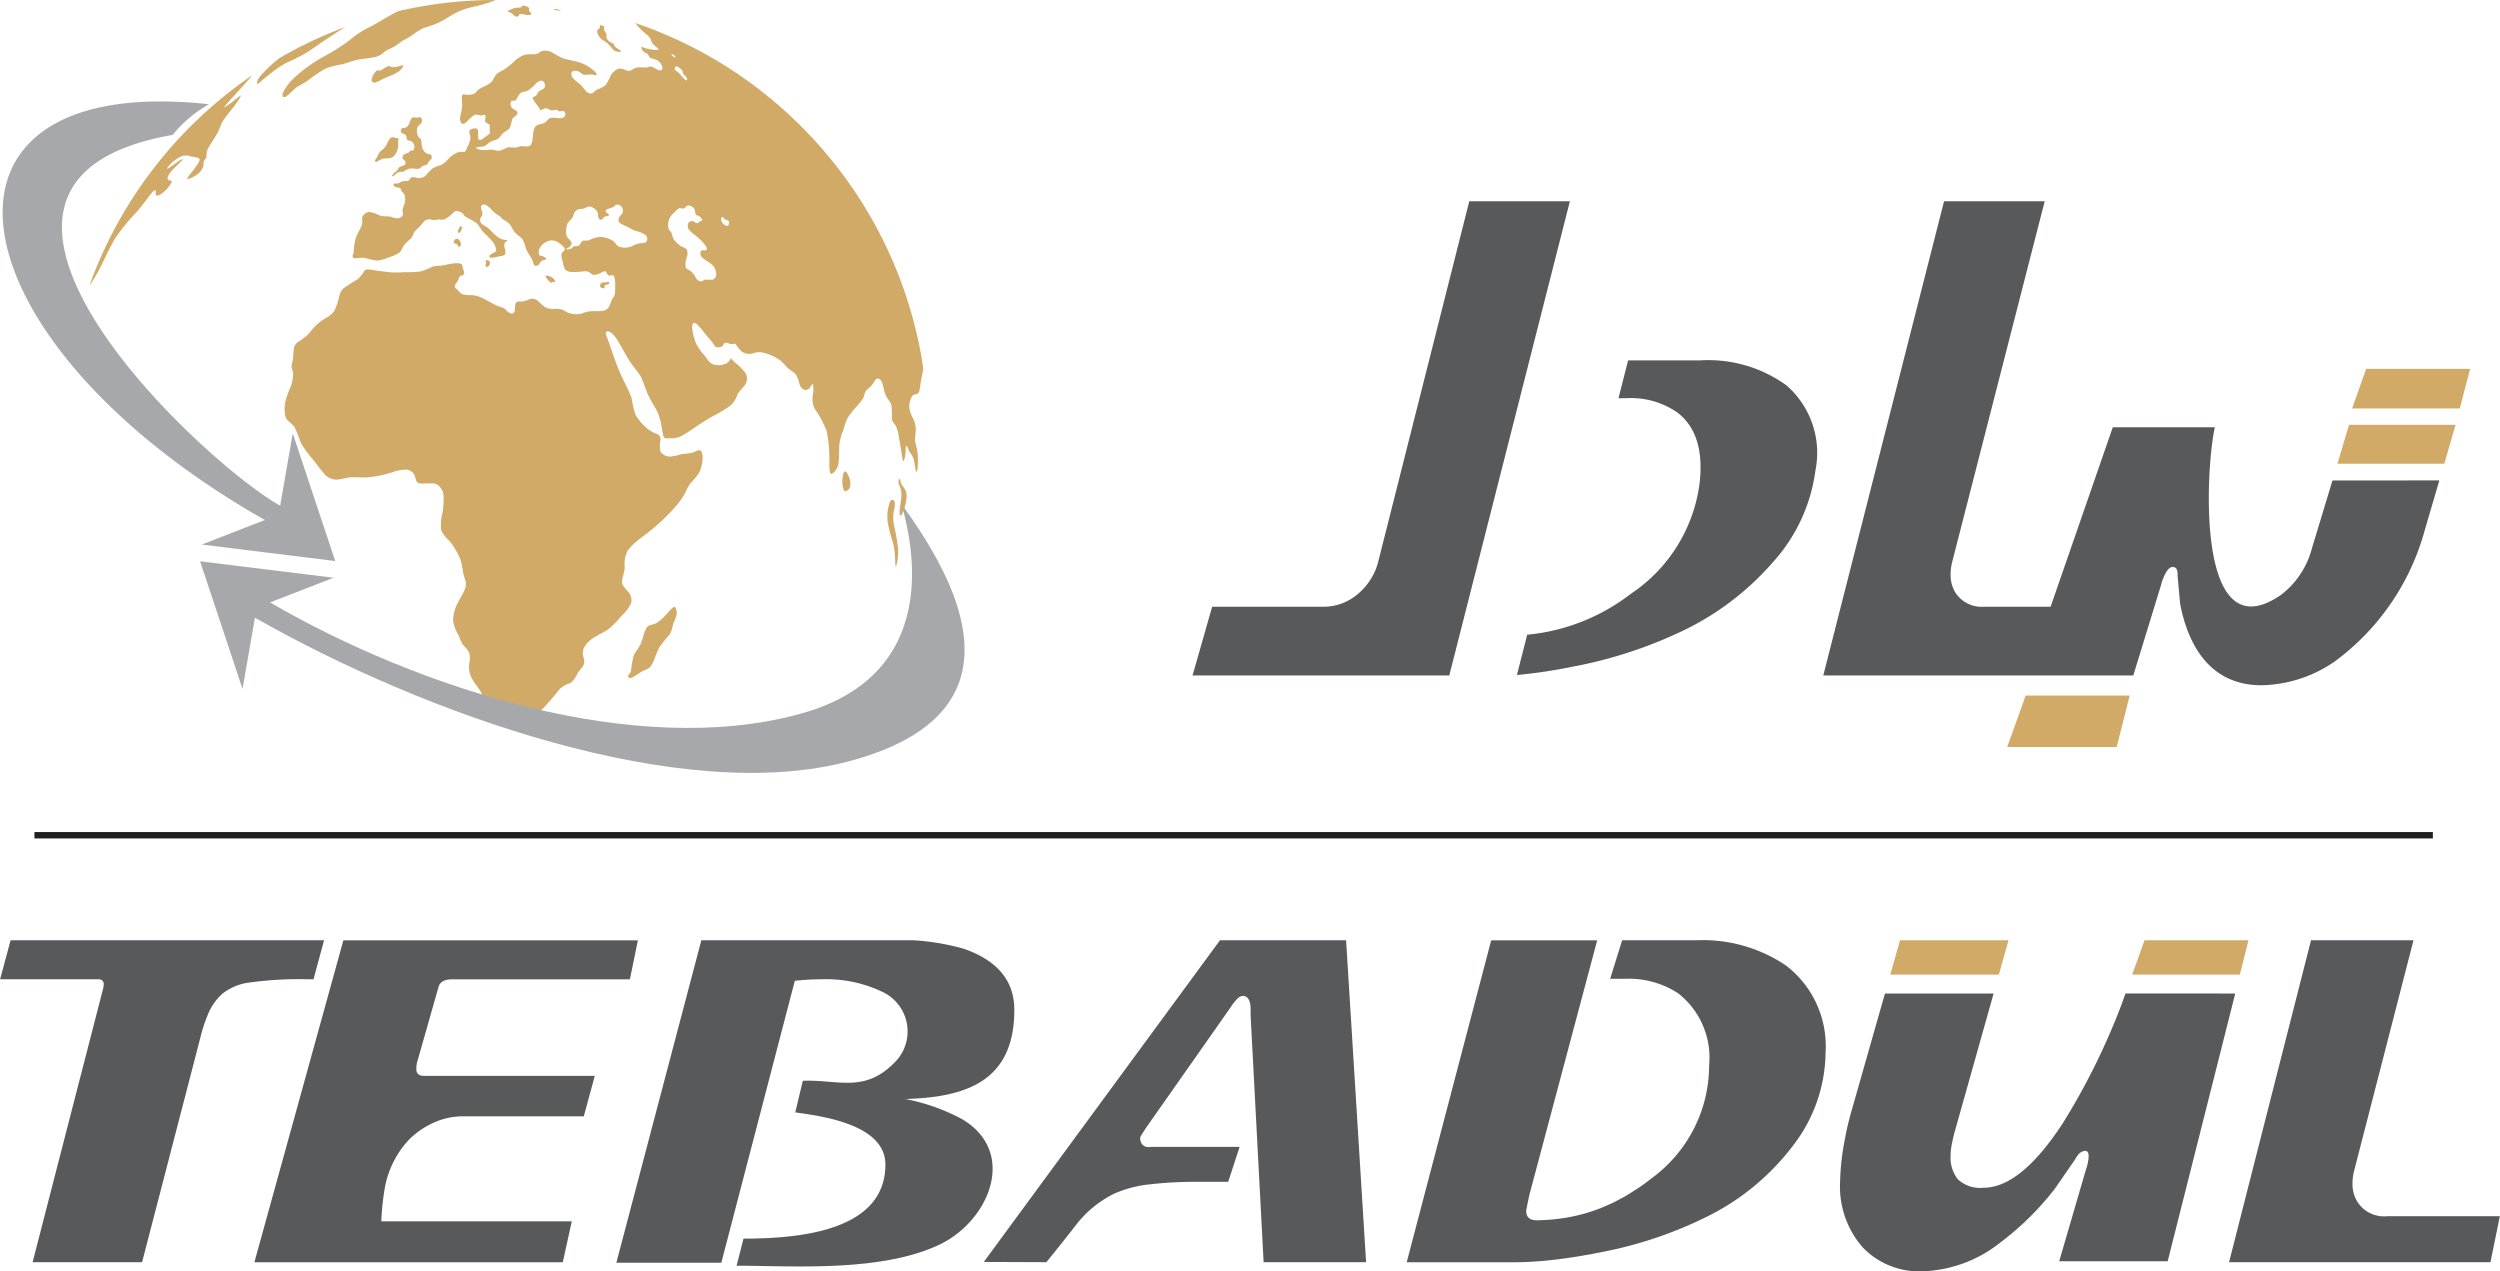
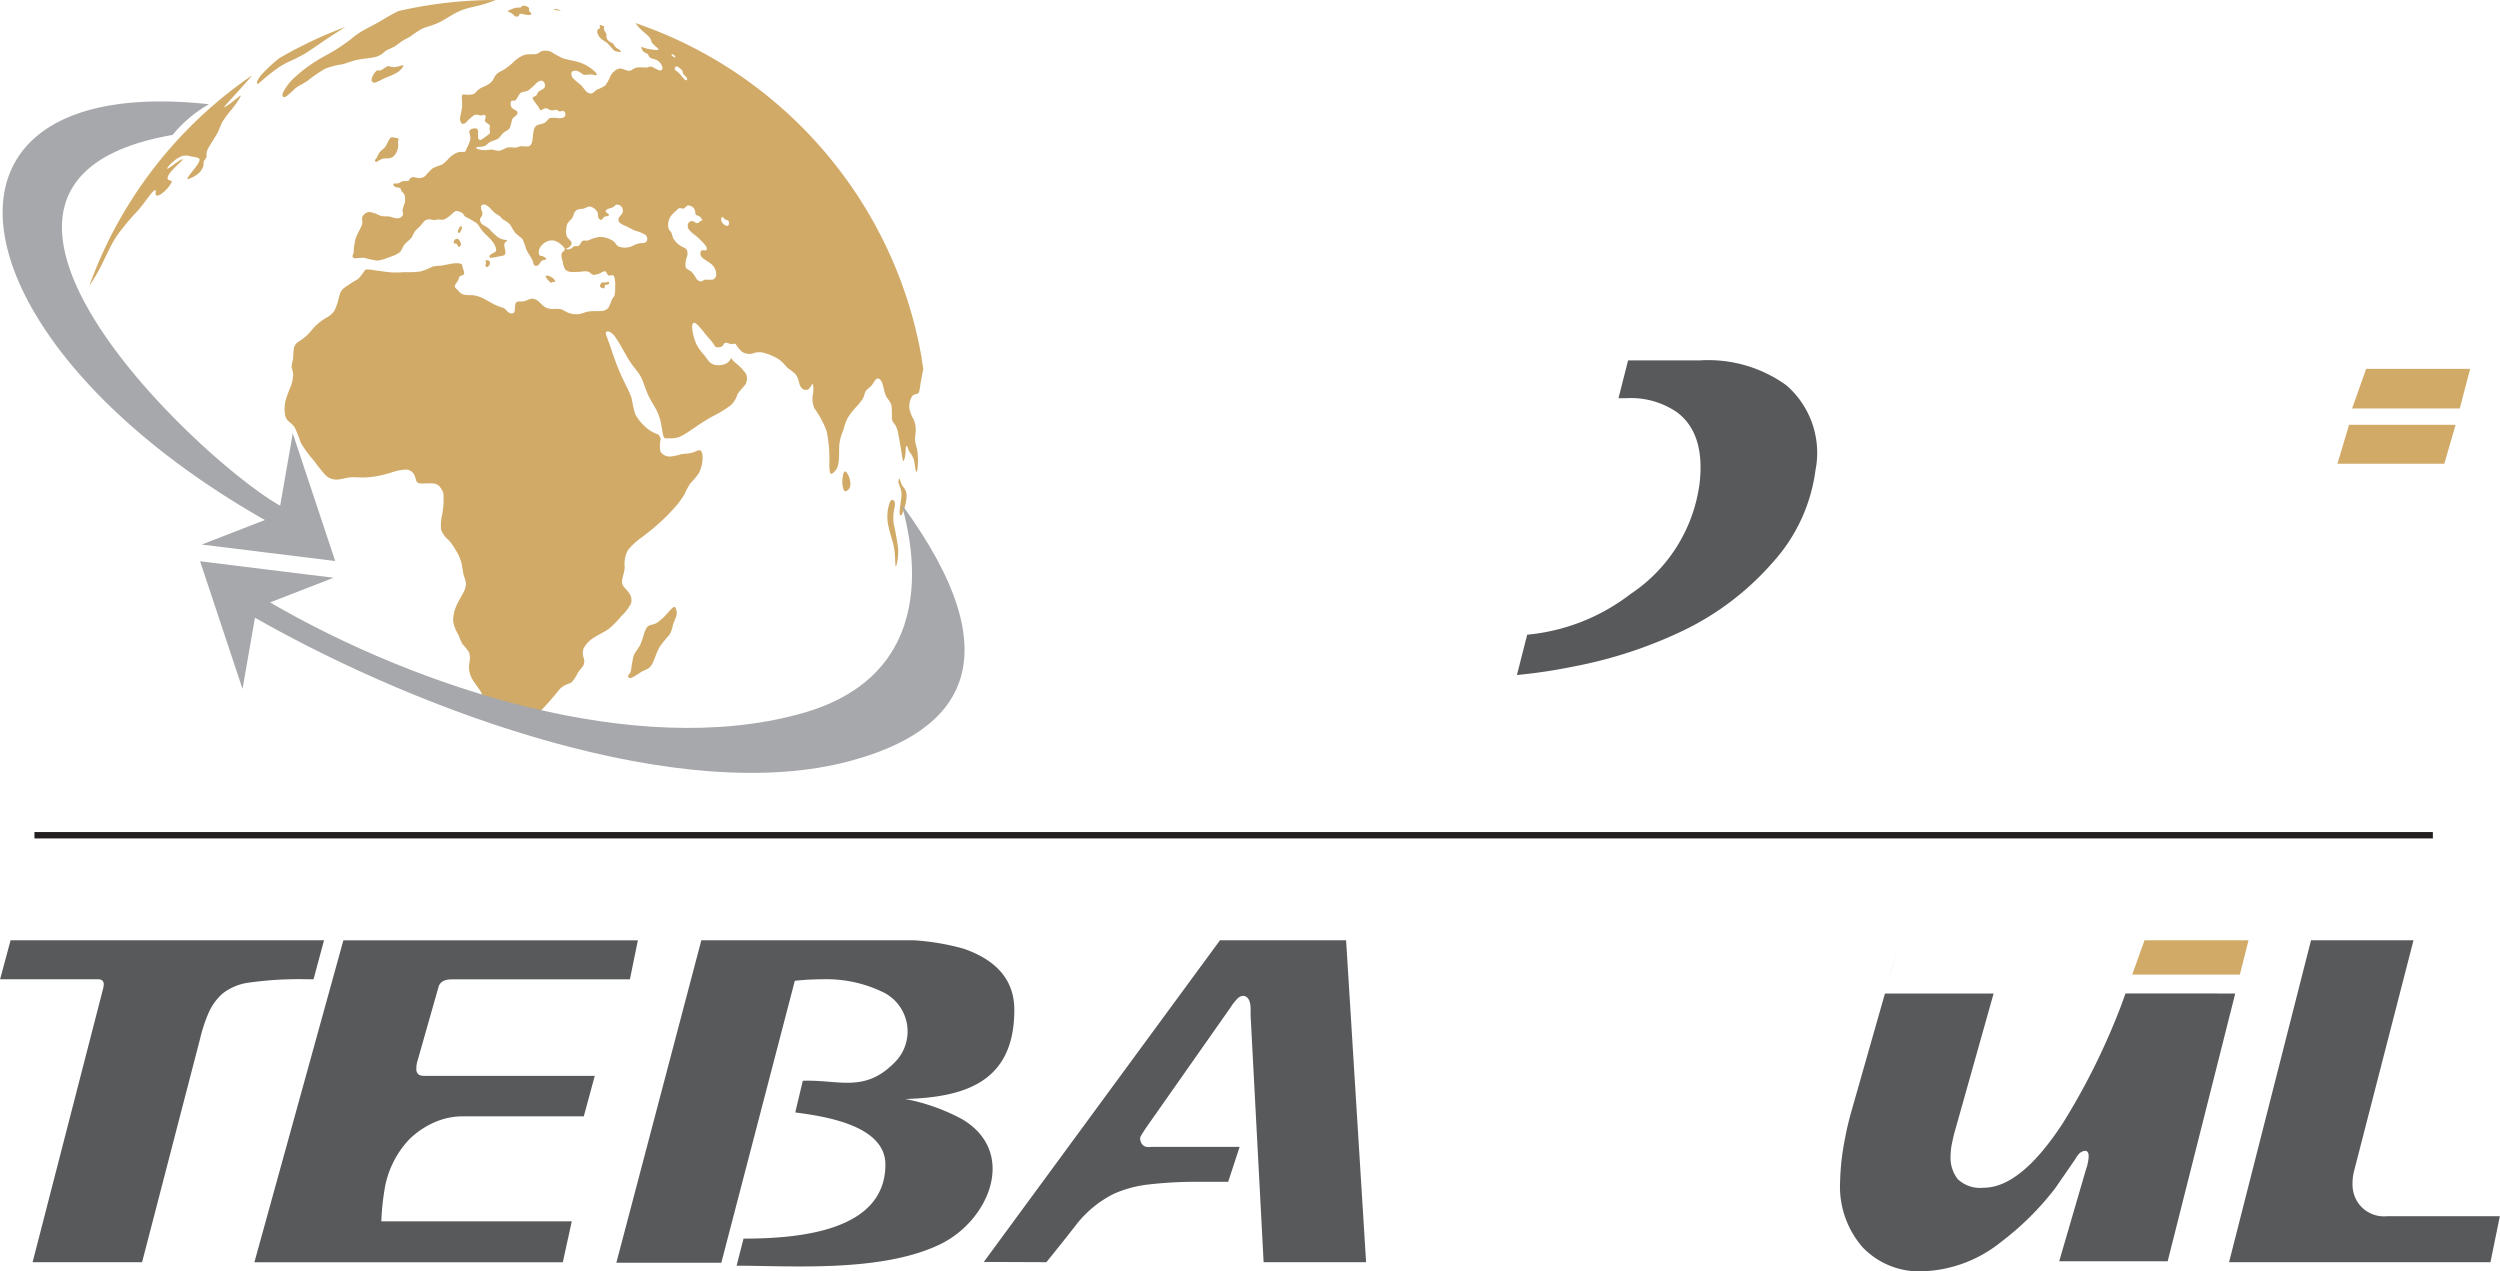
<svg xmlns="http://www.w3.org/2000/svg" width="132.94" height="67.598" viewBox="0 0 132.94 67.598">
  <defs>
    <style>.a{fill:#231f20;}.b{fill:#d1aa67;}.b,.c,.d{fill-rule:evenodd;}.c{fill:#a6a8ab;}.d{fill:#58595b;}</style>
  </defs>
  <g transform="translate(6213.972 -5321.769)">
    <rect class="a" width="127.538" height="0.34" transform="translate(-6212.14 5366.014)" />
    <g transform="translate(-6213.972 5321.769)">
      <path class="b" d="M-5984.532,5445.914c-.047.015-.07-.08-.062-.246.015-.249.105-.659.1-.921a1.5,1.5,0,0,0-.145-.511c-.035-.136,0-.293.035-.271s.069.222.157.369l.02.032a.74.74,0,0,1,.209.489,2.7,2.7,0,0,1-.229.954c-.032.064-.06.1-.083.105" transform="translate(6032.432 -5418.504)" />
      <path class="b" d="M-5987.062,5449.66c0,.037-.013.078-.021.123a2.274,2.274,0,0,0-.041.789c0,.008,0,.015,0,.023a13.427,13.427,0,0,1,.24,1.332c0,.074,0,.146,0,.217,0,.1-.009.2-.02.289-.029.262-.082.452-.107.442-.041-.015-.012-.526-.091-.989a3.853,3.853,0,0,0-.091-.387,7.359,7.359,0,0,1-.24-.927,2.335,2.335,0,0,1,.1-1.093c.088-.2.2-.152.244-.071a.251.251,0,0,1,.032.117.781.781,0,0,1-.009.136" transform="translate(6034.644 -5422.758)" />
      <path class="b" d="M-5998.7,5442.186a.3.3,0,0,0-.027-.035c-.1-.118-.164-.03-.2.21a1.315,1.315,0,0,0,.058.75.111.111,0,0,0,.1.039.362.362,0,0,0,.242-.316,1.059,1.059,0,0,0-.177-.647" transform="translate(6043.746 -5417.029)" />
      <path class="b" d="M-6053.4,5479.3a6.512,6.512,0,0,0-.129.755c-.047.186-.142.224-.158.285s.046.148.192.1l.019-.007a5.325,5.325,0,0,0,.489-.3c.021-.013.044-.025.065-.036.2-.1.357-.121.493-.345s.248-.653.423-.954a7.683,7.683,0,0,1,.535-.659,1.819,1.819,0,0,0,.176-.546,4.519,4.519,0,0,0,.178-.456.59.59,0,0,0-.063-.443c-.066-.058-.169.042-.345.236a3.151,3.151,0,0,1-.639.6c-.217.119-.4.068-.531.246a1.525,1.525,0,0,0-.162.39,4.31,4.31,0,0,1-.159.47c-.123.276-.3.418-.383.658Z" transform="translate(6087.086 -5444.403)" />
      <path class="b" d="M-6072.262,5324.129a1.039,1.039,0,0,0-.318-.076c-.092-.005-.063.036.043.061s.29.035.275.015" transform="translate(6102.082 -5323.577)" />
      <path class="b" d="M-6118.155,5358.109a1.16,1.16,0,0,1,.307-.163,1.116,1.116,0,0,1,.183-.014.659.659,0,0,0,.319-.06.574.574,0,0,0,.188-.2.972.972,0,0,0,.112-.277,1.365,1.365,0,0,0,.005-.35c0-.079.052-.128.027-.159a.167.167,0,0,0-.09-.037l-.121-.023c-.089-.019-.172-.043-.248.049a1.462,1.462,0,0,0-.14.255,1.373,1.373,0,0,1-.1.175c-.091.129-.2.18-.281.271a1.733,1.733,0,0,0-.168.3c-.048.083-.1.118-.105.161a.074.074,0,0,0,.109.068" transform="translate(6138.205 -5349.508)" />
-       <path class="b" d="M-6113.713,5354.716c.018-.017.038-.036.062-.055a.657.657,0,0,1,.243-.128c.065-.011.088.03.163,0a1.245,1.245,0,0,1,.348-.169.611.611,0,0,1,.12-.007c.12,0,.24.03.322.021.108-.012.146-.09.224-.137s.2-.063.256-.1.055-.1.091-.148.111-.085.142-.154a.21.21,0,0,0-.023-.21c-.042-.039-.113-.015-.206-.061a.545.545,0,0,1-.256-.308c-.049-.149-.035-.332-.065-.423s-.105-.092-.16-.2a.684.684,0,0,1-.039-.456c.05-.129.184-.168.228-.261a.285.285,0,0,0-.047-.282c-.049-.044-.1.016-.186.019a.51.51,0,0,1-.1-.012.217.217,0,0,0-.164.012c-.075.051-.116.206-.168.32a.363.363,0,0,1-.187.21c-.07.023-.148,0-.2.041a.183.183,0,0,0-.024.221c.05.06.17.06.227.126s.047.2.078.25.1.036.179.064a.324.324,0,0,1,.165.148.37.37,0,0,1,.025.057.337.337,0,0,1-.019.279.094.094,0,0,1-.031.022c-.042.017-.095,0-.13.014s-.065.078-.121.111a1.463,1.463,0,0,0-.22.085.208.208,0,0,0-.089.213c.023.065.113.1.147.161a.152.152,0,0,1-.055.2c-.07.048-.189.06-.251.1s-.067.106-.128.176a1.256,1.256,0,0,1-.144.125.565.565,0,0,0-.081.077c-.049.064-.031.121,0,.122s.04-.021.074-.053" transform="translate(6134.682 -5345.398)" />
      <path class="b" d="M-6084.134,5323.645c.078.049.115.114.177.145a.175.175,0,0,0,.185-.011c.035-.038.018-.109.1-.116s.262.052.389.063h.049c.1,0,.148-.034.141-.074s-.1-.1-.122-.159l0-.009c-.014-.053.026-.1-.021-.155a.447.447,0,0,0-.28-.1c-.082.007-.1.071-.15.093a.916.916,0,0,1-.211.011,1.134,1.134,0,0,0-.27.084c-.1.037-.2.074-.189.108s.127.066.206.115" transform="translate(6111.348 -5322.927)" />
      <path class="b" d="M-6061.312,5328.9c.1.085.212.129.326.232s.227.262.313.343a.324.324,0,0,0,.208.094c.034.006.071.015.1.021a.152.152,0,0,0,.066,0c.033-.011.026-.055-.031-.1a.175.175,0,0,0-.027-.02,1.227,1.227,0,0,1-.2-.136c-.066-.065-.092-.149-.137-.192s-.108-.044-.177-.092a.469.469,0,0,1-.167-.216c-.02-.073.014-.125-.006-.192s-.1-.153-.122-.23a.213.213,0,0,1,.016-.17c.016-.024.023,0,0-.007a.814.814,0,0,1-.13-.05c-.052-.022-.1-.04-.114-.009s.015.111,0,.148-.066.034-.1.067a.2.2,0,0,0-.022.2.737.737,0,0,0,.2.309" transform="translate(6093.29 -5326.828)" />
      <path class="b" d="M-6107.459,5345.527q-.172-1.007-.43-1.984-.133-.5-.286-.993a22.945,22.945,0,0,0-2.308-5.09,23.11,23.11,0,0,0-6.9-7.184,23.024,23.024,0,0,0-2.765-1.577c-.151-.072-.3-.143-.456-.212q-1.014-.461-2.081-.826a1.956,1.956,0,0,0,.162.209c.2.227.455.4.57.535s.089.216.167.324.259.236.31.3-.026.071-.166.059a2.923,2.923,0,0,1-.486-.081c-.146-.042-.234-.1-.247-.058a.381.381,0,0,0,.127.236c.075.067.162.073.211.125s.063.149.146.2.238.058.371.139a.611.611,0,0,1,.266.357c.02.118-.047.2-.169.168s-.3-.16-.409-.192-.16.038-.294.046a2.643,2.643,0,0,0-.511,0c-.158.04-.255.174-.4.172s-.333-.141-.515-.117a.364.364,0,0,0-.068.016.857.857,0,0,0-.4.384,2.472,2.472,0,0,1-.268.493,1.912,1.912,0,0,1-.437.221c-.128.071-.193.178-.285.206a.333.333,0,0,1-.3-.117c-.1-.094-.169-.229-.3-.349a3.4,3.4,0,0,1-.406-.355c-.1-.13-.1-.285-.027-.35a.369.369,0,0,1,.353.016c.113.056.174.142.27.163a2.5,2.5,0,0,0,.346-.021c.12,0,.234.054.29.046s.056-.077-.078-.209a2.158,2.158,0,0,0-.727-.448c-.275-.1-.592-.145-.842-.213-.044-.011-.085-.024-.125-.038a4.456,4.456,0,0,1-.582-.32.767.767,0,0,0-.506-.061c-.132.04-.192.138-.343.164-.13.023-.33-.007-.522.025a.8.8,0,0,0-.094.021,1.682,1.682,0,0,0-.584.391,3.292,3.292,0,0,1-.47.371c-.07.042-.142.079-.211.118a.838.838,0,0,0-.233.171c-.105.122-.136.294-.29.426a1.384,1.384,0,0,1-.286.172c-.11.053-.221.1-.3.152-.154.1-.185.2-.29.26a.781.781,0,0,1-.368.053l-.048,0c-.13-.014-.21-.048-.23.064s.022.372.007.584a4.66,4.66,0,0,1-.1.523.433.433,0,0,0,.06.336c.048.053.12.058.216-.008a.512.512,0,0,0,.048-.038,2.784,2.784,0,0,1,.41-.372c.135-.066.252,0,.341.015a.336.336,0,0,0,.156-.029.119.119,0,0,1,.043-.008c.047,0,.083.052.076.126s-.057.173-.016.241.174.106.221.174.006.168.007.246.048.134.012.194a1.056,1.056,0,0,1-.236.188,1.662,1.662,0,0,1-.2.147l-.006,0c-.065.03-.143.029-.171-.045a1.227,1.227,0,0,1-.009-.337c0-.114-.019-.192-.121-.209s-.291.029-.336.123.052.236.049.4a1.381,1.381,0,0,1-.167.472c-.061.134-.076.225-.148.249a.2.2,0,0,1-.061.008.872.872,0,0,0-.3.023,1.418,1.418,0,0,0-.483.326,1.645,1.645,0,0,1-.364.33,3.419,3.419,0,0,0-.487.19,4.52,4.52,0,0,0-.386.4.5.5,0,0,1-.376.116c-.115-.01-.21-.05-.285-.048a.191.191,0,0,0-.089.025.238.238,0,0,0-.077.07c-.035.049-.047.1-.111.114a2.446,2.446,0,0,0-.27.009c-.091.023-.16.1-.245.116s-.191-.01-.229.02a.069.069,0,0,0-.006.084.167.167,0,0,0,.073.075c.077.042.2.036.26.066s.042.1.082.158.132.116.173.234a.858.858,0,0,1-.01.447,2.514,2.514,0,0,0-.109.346c0,.1.054.177.022.259a.329.329,0,0,1-.29.169,1.159,1.159,0,0,1-.313-.069,1.22,1.22,0,0,0-.124-.028c-.117-.017-.233,0-.362-.019a.682.682,0,0,1-.119-.025,2.1,2.1,0,0,0-.563-.2.446.446,0,0,0-.385.274c-.042.123.034.221-.022.408s-.244.466-.336.74a3.259,3.259,0,0,0-.1.7c-.019.149-.064.175-.064.223s.042.119.15.125a2.663,2.663,0,0,1,.482-.029,4.485,4.485,0,0,0,.661.146.791.791,0,0,0,.143-.013,2.5,2.5,0,0,0,.5-.16l.06-.023a1.592,1.592,0,0,0,.508-.238c.109-.1.144-.262.247-.4a1.2,1.2,0,0,1,.151-.157,2.38,2.38,0,0,0,.221-.21c.095-.118.112-.238.188-.344a3.35,3.35,0,0,1,.3-.3,2.951,2.951,0,0,1,.229-.271.4.4,0,0,1,.273-.073c.092.006.173.035.252.034s.16-.036.245-.032a.537.537,0,0,0,.3-.013,1.929,1.929,0,0,0,.409-.308c.108-.1.155-.138.249-.126a.522.522,0,0,1,.116.03.575.575,0,0,1,.181.1c.062.057.043.109.167.188a5.723,5.723,0,0,1,.539.305h0c.151.121.19.259.327.425.1.12.247.255.378.388.051.051.1.1.14.153a.913.913,0,0,1,.221.444c.01.1-.031.135-.107.177a.812.812,0,0,0-.229.144c-.046.058-.026.127.061.135a2.354,2.354,0,0,0,.4-.072c.159-.028.324-.032.361-.146s-.055-.338-.053-.469a.221.221,0,0,1,.136-.2c.042-.029.028-.05-.059-.065a.9.9,0,0,1-.424-.152,3.8,3.8,0,0,1-.418-.395c-.035-.035-.068-.066-.1-.093a3.4,3.4,0,0,0-.305-.187.342.342,0,0,1-.118-.287c.02-.091.125-.143.128-.26s-.1-.3-.073-.41.163-.129.3-.052a1.088,1.088,0,0,1,.239.209c.053.056.1.111.153.156a2.61,2.61,0,0,0,.3.207c.071.056.105.126.193.187a1.421,1.421,0,0,1,.332.235c.088.1.148.254.242.385a.657.657,0,0,0,.053.068c.126.144.313.244.406.376a2.888,2.888,0,0,1,.173.489c.082.192.247.412.323.569s.066.254.113.3a.181.181,0,0,0,.224-.015c.069-.059.1-.173.185-.225s.219-.043.231-.082-.1-.122-.188-.155-.16-.014-.193-.084a.463.463,0,0,1,.044-.372.827.827,0,0,1,.381-.333.609.609,0,0,1,.31-.051.584.584,0,0,1,.121.026,1.075,1.075,0,0,1,.357.23c.1.089.169.171.146.24s-.143.124-.172.226a1.021,1.021,0,0,0,.072.41,1.062,1.062,0,0,0,.132.418.537.537,0,0,0,.394.126,4.034,4.034,0,0,0,.493-.021.693.693,0,0,1,.357.014c.091.045.157.151.277.162a.974.974,0,0,0,.414-.132.61.61,0,0,1,.148-.061.073.073,0,0,1,.075.023c.044.048.076.177.156.2s.213-.061.277.033a1.439,1.439,0,0,1,.06.574,1.661,1.661,0,0,1-.03.446c-.031.092-.1.131-.148.24a3.014,3.014,0,0,1-.165.4.461.461,0,0,1-.366.194l-.025,0c-.193.019-.458,0-.658.026s-.338.113-.519.14a1.231,1.231,0,0,1-.57-.065c-.163-.062-.263-.156-.392-.19a1.908,1.908,0,0,0-.442-.015,1.055,1.055,0,0,1-.234-.029.7.7,0,0,1-.218-.1c-.137-.092-.253-.245-.378-.331a.452.452,0,0,0-.375-.074,2.154,2.154,0,0,1-.355.129c-.142.016-.327-.029-.4.077s-.033.367-.083.484-.2.094-.295.031l0,0c-.1-.062-.153-.161-.245-.218s-.224-.071-.432-.167c-.166-.077-.381-.2-.577-.308-.051-.027-.1-.053-.148-.075a1.479,1.479,0,0,0-.569-.155h-.025a1.847,1.847,0,0,1-.452-.042.748.748,0,0,1-.266-.224c-.078-.078-.166-.132-.156-.219s.121-.206.171-.3.041-.177.1-.219.192-.048.219-.128-.049-.236-.076-.337,0-.148-.065-.184a.6.6,0,0,0-.291-.044c-.04,0-.082,0-.126.009-.213.025-.494.1-.685.122a1.827,1.827,0,0,0-.442.053,3.575,3.575,0,0,1-.623.25,4.548,4.548,0,0,1-.833.039h0a6.443,6.443,0,0,1-.652.017c-.077,0-.165-.013-.258-.022-.158-.017-.329-.04-.486-.062l-.266-.039c-.28-.043-.4-.066-.488.023a2.246,2.246,0,0,1-.357.456,7.775,7.775,0,0,0-.78.505.776.776,0,0,0-.116.15.107.107,0,0,1-.01.021,1.378,1.378,0,0,0-.095.279,3.261,3.261,0,0,1-.241.714,1.113,1.113,0,0,1-.455.393,3.014,3.014,0,0,0-.541.411c-.164.161-.293.344-.438.488l-.014.014a3.326,3.326,0,0,1-.429.328.577.577,0,0,0-.278.34,5.588,5.588,0,0,0-.045.588,3.83,3.83,0,0,0-.082.4c0,.117.077.247.083.436a1.947,1.947,0,0,1-.143.678,5.63,5.63,0,0,0-.265.739,1.943,1.943,0,0,0-.02.739.576.576,0,0,0,.173.322c.035.033.061.057.081.073a1.091,1.091,0,0,1,.269.286,7.011,7.011,0,0,1,.279.709c.022.053.047.105.074.157a6.439,6.439,0,0,0,.671.9,8.659,8.659,0,0,0,.573.722.845.845,0,0,0,.6.268c.223,0,.471-.089.715-.116s.484.008.795,0h.014a4.359,4.359,0,0,0,.494-.046,5.2,5.2,0,0,0,.594-.123c.11-.029.221-.062.331-.094a2.551,2.551,0,0,1,.795-.156.533.533,0,0,1,.458.4c.057.168.048.294.225.33s.539-.017.76.012a.486.486,0,0,1,.372.238l.011.016a.646.646,0,0,1,.142.387,4.572,4.572,0,0,1-.058.931,2.65,2.65,0,0,0-.074.887,1.417,1.417,0,0,0,.409.556,2.774,2.774,0,0,1,.3.408c.033.052.063.1.093.156a2.3,2.3,0,0,1,.266.589c.062.231.091.525.136.711a3.618,3.618,0,0,1,.12.4,1,1,0,0,1-.12.486c-.09.188-.229.392-.354.665a1.907,1.907,0,0,0-.206.907,2.161,2.161,0,0,0,.29.731,4.669,4.669,0,0,0,.194.456c0,.009.011.017.016.024a2.917,2.917,0,0,1,.345.425,1.116,1.116,0,0,1,.015.568,1.28,1.28,0,0,0,.091.738c.132.28.411.6.532.82a.788.788,0,0,1,.07.538,1.346,1.346,0,0,0,0,.261.5.5,0,0,0,.14.32c.147.126.429.116.789.087a8.57,8.57,0,0,1,1.142-.054h.021c.362.024.647.121.984-.138a14.617,14.617,0,0,0,1.023-1.167c.3-.295.5-.272.64-.374a1.7,1.7,0,0,0,.327-.491l.008-.011c.108-.172.242-.289.3-.406a.509.509,0,0,0,.016-.377.781.781,0,0,1-.015-.5,1.44,1.44,0,0,1,.542-.584c.259-.171.568-.3.818-.483a4.89,4.89,0,0,0,.655-.673,2.3,2.3,0,0,0,.521-.687.677.677,0,0,0-.168-.612c-.133-.169-.3-.287-.315-.491s.12-.5.144-.79a1.555,1.555,0,0,1,.164-.919,3.547,3.547,0,0,1,.715-.666c.161-.125.331-.254.494-.385l.031-.024a10.482,10.482,0,0,0,1.189-1.128,4.267,4.267,0,0,0,.6-.808,3.751,3.751,0,0,1,.291-.544,3.618,3.618,0,0,0,.457-.547,1.9,1.9,0,0,0,.2-.812c0-.238-.055-.377-.152-.4s-.236.083-.417.132-.4.043-.594.082a2.688,2.688,0,0,1-.552.118.6.6,0,0,1-.526-.258,1.449,1.449,0,0,1,0-.611.319.319,0,0,0-.169-.326l-.009,0a1.934,1.934,0,0,1-.453-.238c-.01-.007-.02-.014-.029-.022a2.678,2.678,0,0,1-.687-.8,7.511,7.511,0,0,1-.19-.851c-.117-.359-.408-.863-.646-1.42s-.427-1.164-.557-1.53-.2-.486-.156-.555.219-.087.456.212.54.916.79,1.308.448.561.594.832.242.646.4.986c.041.089.087.177.134.262.131.238.274.459.37.671.018.036.032.072.046.109a3.076,3.076,0,0,1,.161.632c.032.184.049.281.069.38s.042.2.1.234.144.014.282.014a1.151,1.151,0,0,0,.642-.141c.316-.163.761-.511,1.256-.812.117-.072.236-.14.354-.207a7.124,7.124,0,0,0,.966-.585,1.313,1.313,0,0,0,.375-.61,4.047,4.047,0,0,1,.351-.421.624.624,0,0,0,.1-.647,2.815,2.815,0,0,0-.617-.63c-.167-.156-.167-.234-.191-.2a.566.566,0,0,1-.253.28.979.979,0,0,1-.551.078.674.674,0,0,1-.152-.042c-.21-.089-.316-.3-.451-.474a2.778,2.778,0,0,1-.423-.586,2.651,2.651,0,0,1-.229-.917c0-.228.093-.27.223-.177a3.654,3.654,0,0,1,.459.526c.166.2.333.378.42.5s.092.183.17.212a.2.2,0,0,0,.047.012.386.386,0,0,0,.265-.047c.084-.06.1-.175.186-.191s.233.067.333.074.146-.063.219.01a2.1,2.1,0,0,0,.333.4.75.75,0,0,0,.551.09,1,1,0,0,1,.513-.062,2.79,2.79,0,0,1,.907.381,2.76,2.76,0,0,1,.448.449,4.2,4.2,0,0,1,.419.321,1.266,1.266,0,0,1,.2.474.516.516,0,0,0,.167.3.271.271,0,0,0,.333.024c.108-.084.185-.3.222-.275a1.265,1.265,0,0,1,.011.526,1.267,1.267,0,0,0,.078.781,5.231,5.231,0,0,1,.647,1.2,7.473,7.473,0,0,1,.143,1.771c.007.437.044.537.146.495a.75.75,0,0,0,.334-.535c.064-.31.025-.749.058-1.062a2.615,2.615,0,0,1,.2-.692,3.966,3.966,0,0,1,.2-.6,2.24,2.24,0,0,1,.227-.345c.077-.1.161-.2.239-.288a2.854,2.854,0,0,0,.389-.485c.076-.145.08-.285.15-.39s.205-.173.306-.292.165-.289.257-.346.217,0,.294.182.11.49.206.7.251.322.3.529a5.581,5.581,0,0,1,.02.692c.021.183.119.248.189.359a1.657,1.657,0,0,1,.166.535c.012.062.025.129.038.2.042.233.086.5.119.715.042.277.063.457.1.45.02,0,.042-.059.063-.132a1.579,1.579,0,0,0,.045-.231c.021-.161.01-.288.022-.362s.048-.1.078-.043.056.181.118.284a1.439,1.439,0,0,1,.215.364,2,2,0,0,1,.063.305c.017.115.03.224.047.295.032.139.076.131.1-.073a4.233,4.233,0,0,0,0-.88,2.492,2.492,0,0,0-.079-.363,1.29,1.29,0,0,1-.048-.239c-.015-.182.034-.4.035-.6a1.307,1.307,0,0,0-.126-.554,1.761,1.761,0,0,1-.215-.584,1.013,1.013,0,0,1,.151-.635c.1-.124.229-.09.3-.14.057-.037.08-.124.1-.233.005-.033.009-.065.015-.1.023-.156.049-.338.14-.791.012-.055.022-.115.036-.178q-.04-.264-.084-.525m-18.963-12.932a.276.276,0,0,1-.214.116.692.692,0,0,1-.125.007,1.509,1.509,0,0,0-.457-.013c-.118.043-.174.181-.291.251s-.3.076-.412.139-.167.183-.195.4-.032.529-.142.65-.326.055-.476.058a.457.457,0,0,0-.1.012,1.79,1.79,0,0,1-.238.069,1.944,1.944,0,0,0-.377-.019c-.145.03-.308.147-.45.175a.556.556,0,0,1-.248-.022.977.977,0,0,0-.132-.03,2.193,2.193,0,0,0-.361.025,1.331,1.331,0,0,1-.264-.016.929.929,0,0,1-.142-.035c-.1-.037-.143-.091-.07-.11a2.148,2.148,0,0,1,.223-.019.69.69,0,0,0,.17-.034c.13-.048.2-.159.325-.226a2.7,2.7,0,0,1,.288-.109.6.6,0,0,0,.121-.059c.114-.079.171-.213.28-.307s.271-.146.347-.269a3.268,3.268,0,0,0,.119-.439c.052-.121.164-.169.229-.236s.087-.154.022-.215-.211-.1-.28-.205a.338.338,0,0,1-.009-.336c.051-.05.143.029.224-.04s.155-.288.264-.38a.326.326,0,0,1,.153-.066.884.884,0,0,0,.247-.068,2.8,2.8,0,0,0,.428-.383c.136-.121.265-.175.357-.119a.281.281,0,0,1,.1.328c-.054.105-.222.15-.309.223s-.09.174-.157.227-.2.056-.175.147a2.468,2.468,0,0,0,.279.4c.09.133.1.221.155.219s.163-.095.263-.1.192.091.29.109.2-.035.272-.026.11.079.175.085a.324.324,0,0,0,.1-.016.176.176,0,0,1,.124,0,.205.205,0,0,1,.066.25m4.328,6.7c-.09.081-.3.06-.46.1s-.274.138-.458.181a.974.974,0,0,1-.567-.034c-.13-.066-.137-.185-.3-.3a1.223,1.223,0,0,0-.336-.152,1.228,1.228,0,0,0-.387-.055,2.069,2.069,0,0,0-.567.179c-.144.039-.251-.012-.326.036s-.117.192-.187.245-.174.016-.244.033-.109.089-.177.128a.356.356,0,0,1-.215.036c-.051-.01-.054-.034-.031-.047a.539.539,0,0,0,.14-.064c.069-.051.158-.148.129-.248s-.175-.2-.24-.313a.626.626,0,0,1-.04-.377.827.827,0,0,1,.081-.35,3.051,3.051,0,0,1,.223-.239,1.114,1.114,0,0,0,.108-.26.381.381,0,0,1,.2-.214c.1-.037.228-.023.338-.059s.2-.119.324-.1a.633.633,0,0,1,.366.255c.069.112.038.214.06.3s.1.164.16.149.112-.121.176-.162.137-.021.184-.036h0a.067.067,0,0,0,.026-.112.1.1,0,0,0-.019-.018c-.041-.032-.108-.058-.127-.1s.02-.108.105-.147a.341.341,0,0,1,.039-.015,2.039,2.039,0,0,0,.247-.081c.074-.041.1-.108.166-.13a.285.285,0,0,1,.262.078.364.364,0,0,1,.088.307c-.022.1-.1.153-.162.242a.26.26,0,0,0-.035.3,1.27,1.27,0,0,0,.4.222,4.933,4.933,0,0,0,.477.24,1.685,1.685,0,0,1,.512.205.267.267,0,0,1,.06.372m1.73-9.265c.039.03.087.063.125.1a.32.32,0,0,1,.052.061c.034.058.02.119.065.187s.15.14.185.215,0,.155-.084.1a1.908,1.908,0,0,1-.238-.255c-.035-.041-.069-.079-.1-.111-.113-.112-.2-.14-.221-.194a.153.153,0,0,1,.071-.16c.045-.021.085.019.147.065m-.341-.711a.35.35,0,0,1,.049.024.27.27,0,0,1,.093.081c.022.04,0,.075-.05.056a.222.222,0,0,1-.049-.032.424.424,0,0,1-.092-.1c-.022-.041,0-.047.05-.027m2.147,11.98a2.108,2.108,0,0,1-.385,0c-.11.013-.168.092-.246.1a.336.336,0,0,1-.256-.166,1.846,1.846,0,0,0-.25-.352c-.109-.092-.265-.125-.311-.248a1.1,1.1,0,0,1,.059-.516.548.548,0,0,0,0-.412c-.063-.089-.212-.123-.359-.221a1.187,1.187,0,0,1-.361-.382,2.912,2.912,0,0,1-.092-.29.456.456,0,0,0-.058-.077.437.437,0,0,1-.106-.185.848.848,0,0,1,.062-.51.742.742,0,0,1,.1-.159,2.166,2.166,0,0,1,.2-.2c.095-.092.159-.169.235-.18s.164.045.233.015.119-.146.221-.159a.389.389,0,0,1,.321.18c.067.106.048.231.079.292s.112.056.189.1a.469.469,0,0,1,.159.193c.013.043-.032.028-.087.062s-.12.115-.189.113-.146-.089-.236-.106a.227.227,0,0,0-.238.126.355.355,0,0,0,.038.316,1.571,1.571,0,0,0,.329.3,3.751,3.751,0,0,1,.541.532c.118.16.1.254.038.274s-.187-.03-.251.026a.274.274,0,0,0,.047.352c.116.131.353.23.512.374a.72.72,0,0,1,.24.49.3.3,0,0,1-.176.316m.78-2.859a.212.212,0,0,1-.145-.039.47.47,0,0,1-.165-.167c-.062-.118-.024-.245.021-.26s.094.083.162.126l0,0c.066.041.149.029.186.1s.025.22-.061.241" transform="translate(6156.478 -5326.434)" />
      <path class="b" d="M-6060.65,5394.049a.066.066,0,0,0,.051-.012c.029-.029,0-.111.03-.146s.132-.024.184-.055.057-.1.023-.122-.107.019-.176.025a.475.475,0,0,1-.092,0,.175.175,0,0,0-.091.007.232.232,0,0,0-.105.149.1.1,0,0,0,.055.119.324.324,0,0,0,.121.039" transform="translate(6092.736 -5378.721)" />
      <path class="b" d="M-6090,5388.534l.012,0a.28.28,0,0,0,.14-.181.149.149,0,0,0-.093-.17l-.023-.007a.145.145,0,0,0-.13.027c-.014.024.035.055.042.088s-.028.071-.031.127.028.13.083.119" transform="translate(6115.902 -5374.335)" />
      <path class="b" d="M-6074.473,5392.478l.009.006c.061.04.082-.007.13-.02s.128.014.129-.027a.4.4,0,0,0-.174-.215.57.57,0,0,0-.076-.042.536.536,0,0,0-.215-.052c-.063,0-.063.033-.011.112a1.1,1.1,0,0,0,.208.237" transform="translate(6103.73 -5377.47)" />
      <path class="b" d="M-6097.005,5379.864a.516.516,0,0,0,.118-.248c.009-.073-.03-.089-.059-.087s-.046.021-.079.075a.716.716,0,0,0-.064.134.242.242,0,0,0-.013.072.092.092,0,0,0,.006.038c.015.038.051.052.09.016" transform="translate(6121.451 -5367.496)" />
      <path class="b" d="M-6098.136,5382.763c-.05.057-.074.145-.047.177s.1.006.152.041a.117.117,0,0,1,.027.031c.028.043.046.1.079.119s.117-.033.12-.125a.388.388,0,0,0-.134-.274.187.187,0,0,0-.044-.022.147.147,0,0,0-.152.054" transform="translate(6122.316 -5370.008)" />
      <path class="b" d="M-6118.047,5338.97a2.638,2.638,0,0,0,.247-.123,1.04,1.04,0,0,0,.265-.213.588.588,0,0,0,.083-.115c.039-.071.02-.089-.07-.068l-.014,0a1.7,1.7,0,0,1-.413.092.369.369,0,0,1-.069-.008c-.1-.018-.167-.063-.252-.042a1.781,1.781,0,0,0-.317.2.311.311,0,0,1-.2.016c-.053,0-.1.041-.175.138a.806.806,0,0,0-.162.366.151.151,0,0,0,.186.15,2.352,2.352,0,0,0,.417-.194c.134-.061.308-.127.47-.2" transform="translate(6138.882 -5334.97)" />
      <path class="b" d="M-6145.912,5330.086c.32-.191.715-.48,1.229-.823l.128-.085c.271-.179.574-.371.861-.548q-.492.182-.972.386a22.911,22.911,0,0,0-2.547,1.274l0,0a7.451,7.451,0,0,0-1.006.942c-.188.236-.214.389-.179.421s.128-.06.3-.208.424-.354.658-.525a4.248,4.248,0,0,1,.69-.422,8.5,8.5,0,0,0,.841-.417" transform="translate(6162.073 -5327.201)" />
      <path class="b" d="M-6141.154,5326.452c.184-.146.373-.21.637-.391a7.855,7.855,0,0,1,.923-.634h0a3.757,3.757,0,0,1,.893-.234c.271-.064.511-.179.84-.246s.748-.088,1-.161a1.246,1.246,0,0,0,.46-.289c.128-.089.3-.145.461-.234l.006,0c.158-.091.3-.217.445-.312.02-.014.04-.026.062-.038.128-.075.263-.134.412-.233a4.946,4.946,0,0,1,.54-.358c.022-.012.044-.022.068-.033.245-.11.544-.162.884-.329s.724-.446,1.1-.609a3.877,3.877,0,0,1,.7-.214c.149-.035.3-.069.46-.113s.325-.1.485-.153l.264-.1h-.257c-.312,0-.621.012-.931.028a22.855,22.855,0,0,0-2.7.3q-.465.08-.923.177l-.373.083-.126.063c-.339.174-.609.344-.878.5-.363.208-.724.387-.951.52a4.091,4.091,0,0,0-.529.381,9.888,9.888,0,0,1-.847.593c-.174.106-.343.2-.521.3-.142.078-.291.161-.454.262a7.741,7.741,0,0,0-1.158.865,2.766,2.766,0,0,0-.67.859c-.074.2.027.278.168.2a6.171,6.171,0,0,0,.5-.445" transform="translate(6156.877 -5321.769)" />
      <path class="b" d="M-6183.2,5341.758c.2-.22.455-.5.687-.782a22.992,22.992,0,0,0-8.667,11.2,9.184,9.184,0,0,0,.487-.792c.32-.592.588-1.262.94-1.811a11.365,11.365,0,0,1,1.121-1.359c.334-.385.565-.729.723-.921s.244-.236.261-.186-.029.192.016.246.183.02.37-.135a1.838,1.838,0,0,0,.46-.548c.037-.119-.125-.082-.187-.141s-.022-.217.158-.433.5-.49.59-.6-.043-.049-.236.081-.443.332-.528.364,0-.1.163-.263a1.857,1.857,0,0,1,.609-.41.808.808,0,0,1,.478.032,1.754,1.754,0,0,1,.386.08c.08.046.078.138-.059.345s-.411.527-.5.671,0,.111.127.054a1.562,1.562,0,0,0,.432-.257.9.9,0,0,0,.254-.39c.029-.112,0-.177.026-.25s.129-.153.146-.238a.8.8,0,0,1,.053-.388c.1-.22.353-.57.5-.834s.175-.441.288-.64a7.3,7.3,0,0,1,.518-.692,4.177,4.177,0,0,0,.459-.679c.017-.077-.178.1-.373.254a4.1,4.1,0,0,1-.465.327c-.078.041-.041-.01.077-.146s.318-.354.691-.763" transform="translate(6195.928 -5336.975)" />
      <path class="c" d="M-6196.748,5368.708l-1.128-3.394-.67,3.846c-4.217-2.361-20.056-17.22-5.719-19.716a6.853,6.853,0,0,1,1.932-1.633c-16.181-1.753-13.853,12.558,2.974,22.11l-3.359,1.305,3.55.438,3.549.438Z" transform="translate(6213.444 -5342.269)" />
      <path class="c" d="M-6125.588,5450.523c.154.8,2.876,8.922-5.472,11.152-8.646,2.351-20.174-1.323-28.121-5.942l3.377-1.313-3.549-.437-3.55-.438,1.129,3.394,1.129,3.394.659-3.787c9.042,5.142,22.713,10.019,31.627,7.624,5.941-1.587,8.787-5.425,2.77-13.645" transform="translate(6173.542 -5423.698)" />
-       <path class="b" d="M-5731.5,5563.587l.519-1.824h5.769l-.513,1.824Z" transform="translate(5832.017 -5511.762)" />
+       <path class="b" d="M-5731.5,5563.587l.519-1.824l-.513,1.824Z" transform="translate(5832.017 -5511.762)" />
      <path class="b" d="M-5663.57,5561.762l-.46,1.824h-5.724l.654-1.824Z" transform="translate(5783.137 -5511.761)" />
      <path class="d" d="M-6140.416,5568.595a1.141,1.141,0,0,1,.053-.4l1.117-3.93q.106-.425.718-.425h9.464l.425-2.074H-6144.3l-4.732,17.119h16.4l.478-2.179h-10.128a13.253,13.253,0,0,1,.161-1.622,5.045,5.045,0,0,1,1.328-2.738,4.434,4.434,0,0,1,1.276-.876,3.742,3.742,0,0,1,1.595-.346h6.407l.584-2.153h-9.091c-.267,0-.4-.124-.4-.372" transform="translate(6162.559 -5511.762)" />
      <path class="d" d="M-6038.245,5571.286a10.492,10.492,0,0,0-3.044-1.084c3.211-.094,5.8-.919,5.8-4.741q0-2.313-2.685-3.248a12.62,12.62,0,0,0-2.659-.451h-11.3l-4.519,17.146h5.582l3.908-14.992a12.877,12.877,0,0,1,1.435-.08,6.878,6.878,0,0,1,3.165.642,2.322,2.322,0,0,1,.683,3.805c-1.6,1.612-2.968.877-4.859.95l-.4,1.683c1.618.212,4.793.7,4.793,2.771,0,3.529-4.551,3.939-7.545,3.939l-.368,1.441c2.908,0,7.7.368,10.82-1.137,2.608-1.257,4.128-4.881,1.192-6.644" transform="translate(6089.427 -5511.761)" />
      <path class="d" d="M-5950.3,5561.762l-12.56,17.105,3.328.013q.777-.957,1.546-1.94a5.84,5.84,0,0,1,2.05-1.7,6.3,6.3,0,0,1,1.915-.5,21,21,0,0,1,2.477-.133h1.679l.61-1.861h-4.678a.782.782,0,0,1-.292,0,.4.4,0,0,1-.292-.292.337.337,0,0,1,0-.267c.017-.035.105-.177.265-.425l4.516-6.433a2.714,2.714,0,0,1,.4-.5.442.442,0,0,1,.292-.11q.372.053.373.718v.345l.691,13.1h5.449l-1.063-17.119Z" transform="translate(6015.174 -5511.762)" />
      <path class="d" d="M-5729.14,5575.327l-.209.585a36.182,36.182,0,0,1-3.137,6.336q-2.233,3.409-4.2,3.411a1.732,1.732,0,0,1-1.37-.452,1.838,1.838,0,0,1-.385-1.227,3.615,3.615,0,0,1,.093-.771q.094-.425.119-.5l2.076-7.377h-5.778l-1.826,6.411c-.142.531-.24.957-.293,1.28a12.976,12.976,0,0,0-.266,2.313,4.911,4.911,0,0,0,1.2,3.492,4.162,4.162,0,0,0,3.189,1.275,7.01,7.01,0,0,0,4.147-1.542,15.263,15.263,0,0,0,2.9-2.871l1.063-1.542a1.359,1.359,0,0,1,.16-.239.512.512,0,0,1,.372-.212c.124,0,.187.1.187.292a1.888,1.888,0,0,1-.04.319,1.851,1.851,0,0,1-.093.345l-1.435,4.917h5.769l3.593-14.239Z" transform="translate(5842.165 -5522.5)" />
      <path class="d" d="M-5636.641,5576.434a1.678,1.678,0,0,1-1.542-.717,1.754,1.754,0,0,1-.293-1.015,2.728,2.728,0,0,1,.081-.665l3.163-12.277h-5.45l-4.359,17.12h13.9l.5-2.446Z" transform="translate(5763.573 -5511.76)" />
      <path class="d" d="M-6197.3,5563.835l.559-2.073h-16.668l-.558,2.073h5.21a.325.325,0,0,1,.24.08.3.3,0,0,1,.053.266.736.736,0,0,1-.027.159l-3.748,14.541h5.822l3.083-11.878a8.427,8.427,0,0,1,.465-1.409,3.016,3.016,0,0,1,.718-.988,2.881,2.881,0,0,1,1.462-.6,19.228,19.228,0,0,1,3.017-.173Z" transform="translate(6213.972 -5511.761)" />
-       <path class="d" d="M-5834.788,5563.091a7.887,7.887,0,0,0-4.786-1.329h-3.907l-.638,2.047h.824a4.8,4.8,0,0,1,2.792.771,4.341,4.341,0,0,1,1.647,3.836,7.432,7.432,0,0,1-3.057,6c-.224.179-.45.347-.679.5-.076.052-.154.1-.23.147-.154.1-.31.2-.466.293-.092.054-.187.1-.281.152-.142.078-.284.154-.429.223-.1.049-.205.092-.308.137-.14.061-.279.121-.419.175-.107.04-.216.076-.324.114-.138.047-.278.092-.417.132-.112.032-.226.06-.338.088-.14.034-.279.065-.42.093q-.173.034-.348.061c-.142.021-.284.041-.427.056-.118.012-.235.024-.354.033-.222.016-.446.029-.672.029q-.559,0-.559-.505c.054-.3.115-.6.187-.908l3.589-13.473h-5.636l-4.493,17.119h5.769c.375,0,.773-.019,1.183-.048v0c.285-.021.581-.049.882-.084.076-.008.153-.019.228-.028q.415-.051.849-.119l.3-.049c.366-.061.74-.128,1.128-.207a21.764,21.764,0,0,0,5.795-1.973,12.882,12.882,0,0,0,4.413-3.7,8.213,8.213,0,0,0,1.727-4.953,5.4,5.4,0,0,0-2.126-4.634" transform="translate(5929.74 -5511.761)" />
      <path class="b" d="M-5611.677,5432.26l.6-2.072h-5.665l-.618,2.072Z" transform="translate(5741.656 -5407.6)" />
-       <path class="d" d="M-5721.512,5387.988l-1.1,3.63a4.56,4.56,0,0,1-1.642,2.458c-4.624,3.185-3.973-6.988-3.511-8.916h-5.43l-3.306,9.541h-3.517a1.668,1.668,0,0,1-1.514-.7,1.79,1.79,0,0,1-.287-1,2.638,2.638,0,0,1,.078-.654l4.926-19.206h-5.352l-6.422,25.216h16.485l1.482-4.83a1.944,1.944,0,0,1,.112-.339,2.466,2.466,0,0,1,.149-.313c.113-.191.232-.288.354-.288a.241.241,0,0,1,.24.209.739.739,0,0,1,.016.235c.046.5.091,1.009.138,1.514.394,2.082,1.518,4.333,4.322,4.333a7.056,7.056,0,0,0,3.882-1.253,12.847,12.847,0,0,0,4.793-6.957l.786-2.682Z" transform="translate(5845.544 -5362.439)" />
      <path class="d" d="M-5812.5,5415.054a7.1,7.1,0,0,0-4.552-1.306h-3.837l-.511,2.01h.466a4.319,4.319,0,0,1,2.655.756c.994.753,1.392,2.005,1.192,3.768a8.351,8.351,0,0,1-3.668,5.887,10.61,10.61,0,0,1-5.5,2.167v0l-.546,2.144a28.207,28.207,0,0,0,2.973-.445,23.687,23.687,0,0,0,5.909-1.937,14.879,14.879,0,0,0,4.744-3.632,9.03,9.03,0,0,0,2.248-4.864,4.754,4.754,0,0,0-1.573-4.551" transform="translate(5907.465 -5394.585)" />
-       <path class="d" d="M-5894.882,5373.141l-4.852,19.207a3.137,3.137,0,0,1-.253.653,3.3,3.3,0,0,1-.794,1,2.779,2.779,0,0,1-1.873.7h-5.9l-1.044,3.656h13.653l6.413-25.216Z" transform="translate(5973.012 -5362.438)" />
      <path class="b" d="M-5607.351,5415.92l-.55,2.105h-5.724l.745-2.105Z" transform="translate(5738.702 -5396.304)" />
-       <path class="b" d="M-5695.146,5499.3q-.346,1.368-.69,2.736h-5.821l.981-2.736Z" transform="translate(5808.394 -5462.315)" />
    </g>
  </g>
</svg>